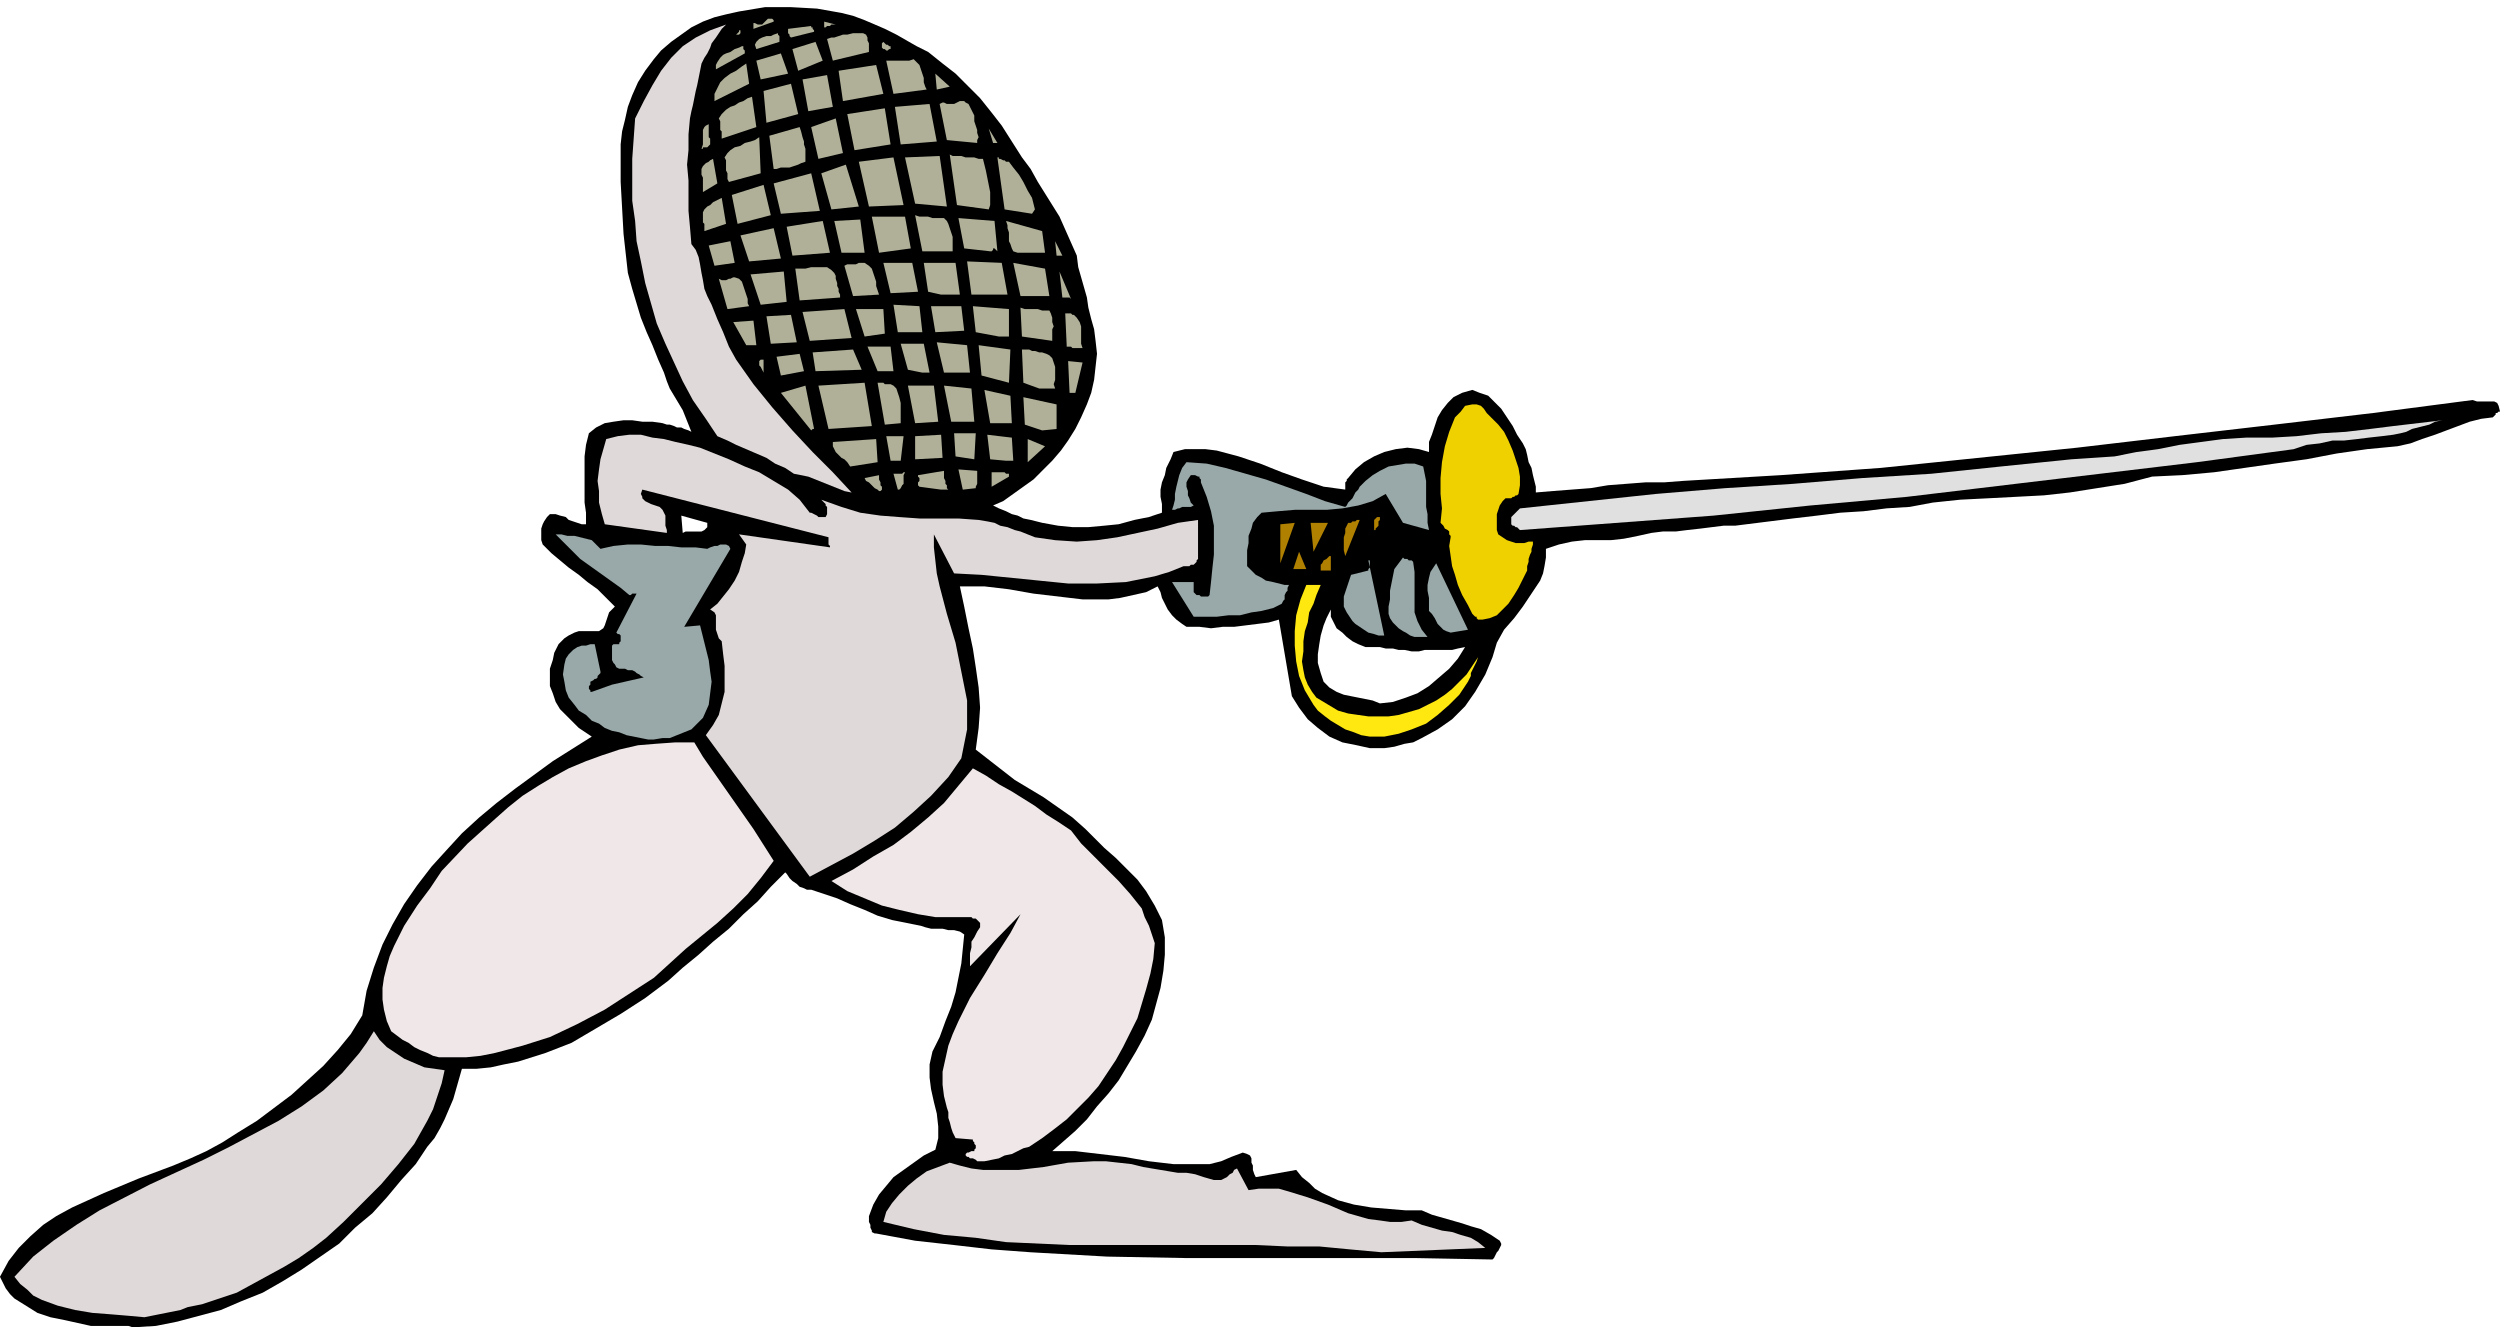
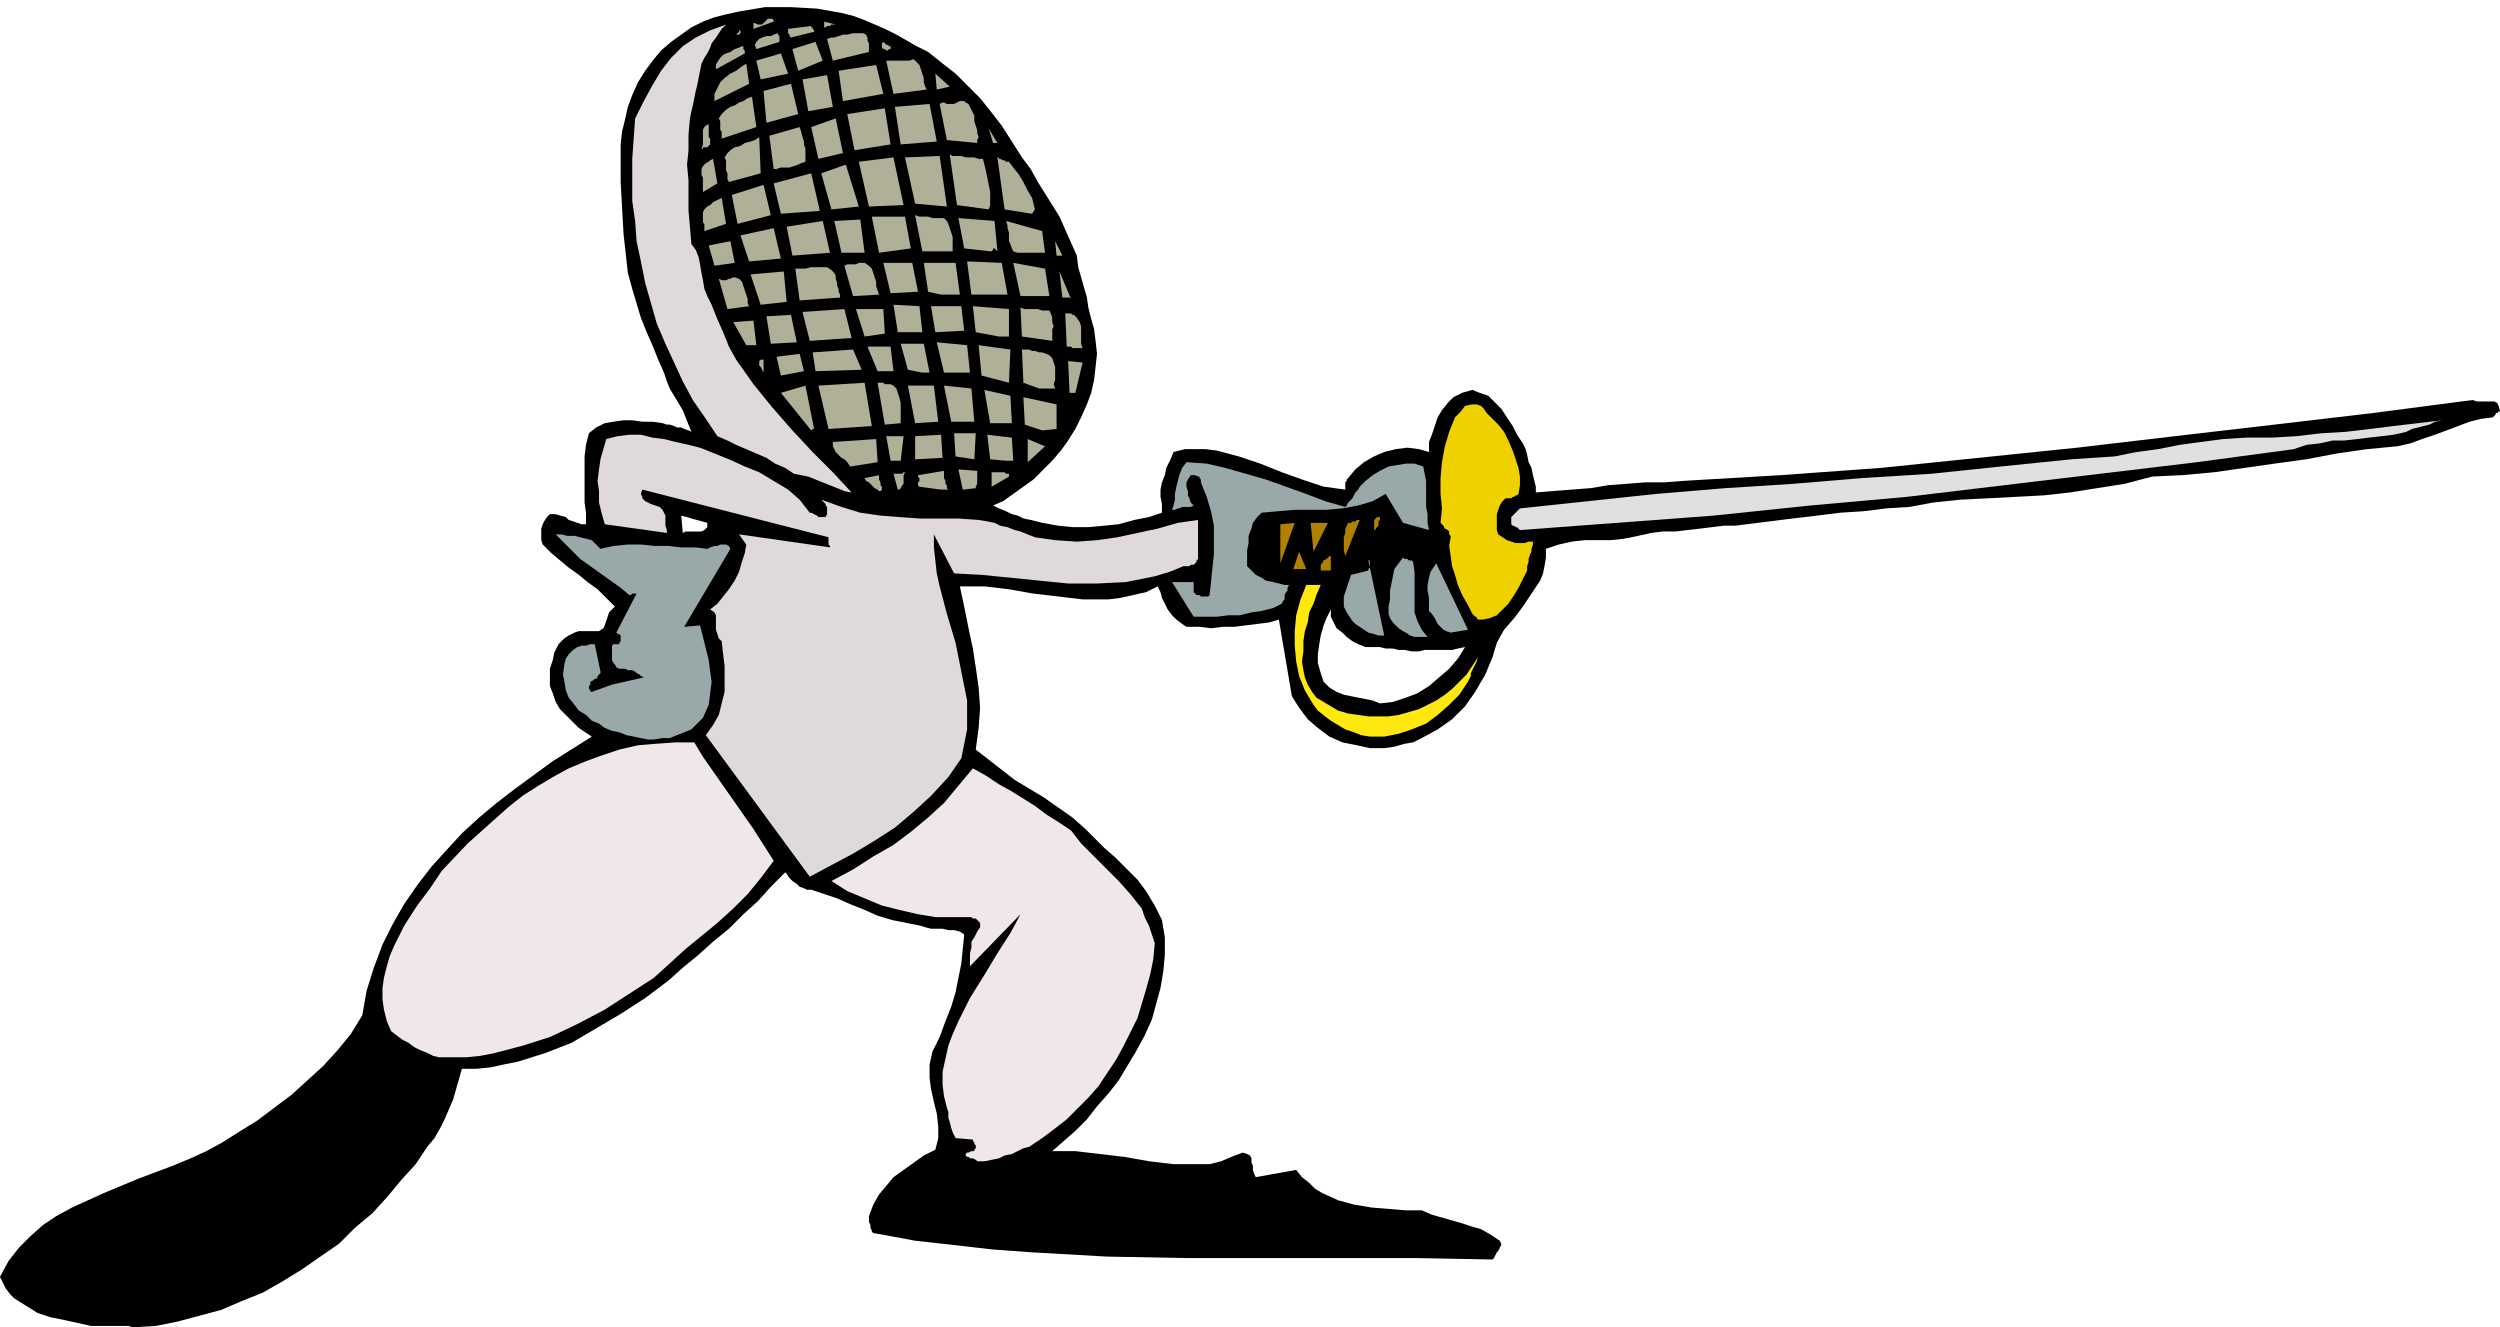
<svg xmlns="http://www.w3.org/2000/svg" fill-rule="evenodd" height="3.063in" preserveAspectRatio="none" stroke-linecap="round" viewBox="0 0 1732 919" width="5.769in">
  <style>.pen1{stroke:none}.brush2{fill:#e0d9d9}.brush4{fill:#99a8a8}.brush9{fill:#b0b099}</style>
  <path class="pen1" d="m92 919 16-1 15-3 15-4 15-4 14-6 15-6 14-8 13-8 13-9 13-9 11-11 12-10 10-11 10-12 10-11 8-12 5-6 4-7 3-6 3-7 3-7 2-7 2-7 2-7h10l10-1 9-2 10-2 19-6 18-7 17-10 17-10 17-11 16-12 10-9 11-9 10-9 11-9 10-10 10-9 9-10 10-10 1 1 2 3 2 2 3 2 2 2 3 1 2 1h3l9 3 9 3 9 4 10 4 9 4 10 3 10 2 10 2 3 1 4 1h8l4 1h4l4 1 3 2-1 10-1 10-2 10-2 10-3 10-4 10-4 11-5 10-2 9v9l1 8 2 9 2 8 1 9v8l-2 8-8 4-7 5-7 5-7 5-5 6-5 6-4 7-3 8v4l1 2v2l1 2v1l2 1h1l27 5 27 3 26 3 27 2 53 3 54 1h159l54 1 1-1 1-2 1-2 1-1 1-2 1-2v-1l-1-2-6-4-7-4-7-2-6-2-7-2-7-2-7-2-7-3h-11l-12-1-12-1-12-2-11-3-11-5-5-3-4-4-5-4-4-5-28 5-1-2-1-3v-3l-1-2v-3l-1-2-2-1-3-1-8 3-7 3-8 2h-25l-17-2-17-3-17-2-17-2h-16l8-7 8-7 8-8 7-9 8-9 7-9 6-10 6-10 6-11 5-11 3-11 3-11 2-12 1-11v-12l-2-12-5-10-6-10-6-8-8-8-7-7-8-7-7-7-6-6-9-8-10-7-10-7-10-6-10-6-9-7-9-7-9-7 2-15 1-14-1-14-2-14-2-13-3-14-3-15-3-14h17l17 2 17 3 17 2 17 2h18l8-1 9-2 9-2 8-4 2 4 1 4 2 4 2 4 3 4 3 3 4 3 3 2h9l8 1 8-1h8l8-1 8-1 8-1 7-2 9 53 5 8 6 8 7 6 8 6 9 4 10 2 9 2h10l7-1 7-2 6-1 6-3 11-6 10-7 9-9 7-10 7-12 5-12 3-10 5-9 7-8 6-8 6-9 6-9 2-5 1-5 1-6v-6l9-3 9-2 9-1h18l9-1 10-2 9-2 8-1h9l8-1 9-1 8-1 8-1h8l8-1 16-2 16-2 17-2 16-2 16-1 16-2 16-1 16-3 19-2 20-1 19-1 19-1 18-2 19-3 19-3 19-5 21-1 22-2 21-3 21-3 22-3 21-4 21-3 21-2 9-2 8-3 9-3 8-3 8-3 8-3 8-2 8-1 1-1 1-1v-1h1l1-1h1l-1-4-1-2-2-1h-12l-3-1-69 9-68 8-69 8-68 8-68 7-68 7-69 5-68 4-13 1h-13l-13 1-13 1-12 2-13 1-13 1-12 1v-4l-1-4-1-4-1-5-2-4-1-5-1-4-2-4-4-6-3-6-4-6-4-6-5-5-4-4-6-2-5-2-7 2-6 3-4 4-4 5-3 5-2 6-2 6-2 5v7l-7-2-8-1-8 1-8 2-7 3-7 4-6 5-5 6-1 1v1l-1 1v5l-15-2-15-5-14-5-15-6-15-5-15-4-8-1h-14l-8 2-2 5-3 6-1 5-2 5-1 5v5l1 5v6l-9 3-10 2-11 3-10 1-11 1h-11l-10-1-11-2-4-1-4-1-5-1-4-2-4-1-4-2-5-2-4-2 7-3 7-5 7-5 7-5 7-7 6-6 6-7 5-7 5-8 4-8 4-9 3-8 2-9 1-9 1-9-1-9-1-8-2-7-2-8-1-7-2-7-2-7-2-7-1-8-4-9-4-9-4-9-5-8-5-8-5-8-5-9-6-8-7-11-7-11-7-9-8-10-8-8-9-9-9-7-10-8-8-4-7-4-7-4-8-4-7-3-7-3-8-3-8-2-17-3-18-1h-18l-18 3-9 2-8 2-8 3-8 4-7 5-7 5-7 6-5 6-6 8-5 8-4 9-3 8-2 9-2 8-1 9v26l1 18 1 18 2 18 1 9 3 11 3 10 3 10 4 10 4 9 4 10 4 9 2 6 2 5 3 5 3 5 3 5 2 5 2 5 2 5-2-1-3-1-2-1h-3l-2-1-3-1h-2l-3-1-7-1h-7l-7-1h-6l-7 1-6 1-6 3-5 4-2 8-1 8v32l1 7v8h-3l-3-1-3-1-3-1-2-2-4-1-3-1h-4l-2 2-2 3-1 2-1 3v8l1 3 6 6 6 5 6 5 7 5 6 5 7 5 6 6 6 6-2 2-2 2-1 3-1 3-1 3-1 2-3 2h-14l-3 1-4 2-3 2-2 2-2 2-3 6-1 5-2 6v12l2 5 2 6 3 5 3 3 2 2 3 3 2 2 3 3 3 2 3 2 3 2-27 17-26 19-13 10-12 10-12 11-11 12-10 11-10 13-9 13-8 14-7 14-6 16-5 16-3 17-8 13-9 11-10 11-11 10-11 10-12 9-12 9-13 8-11 7-11 6-11 5-12 5-24 9-24 10-11 5-11 5-11 6-9 6-9 8-8 8-7 9-6 11 2 4 2 4 3 4 3 3 8 5 8 5 9 3 10 2 9 2 9 2h26l3 1zm381-550 2-1h11l2-1 2-2v-3l-18-5 1 12zm483 118 9-1 9-3 8-3 8-5 7-6 7-6 6-7 5-8-5 1-4 1h-19l-4 1h-5l-5-1h-4l-4-1h-5l-4-1h-10l-5-2-4-2-4-3-3-3-4-3-2-4-2-4v-5l-3 6-2 5-2 7-1 6-1 7v6l2 7 2 6 4 4 5 3 5 2 5 1 5 1 5 1 5 1 5 2z" style="fill:#000" />
-   <path class="pen1 brush2" d="m100 912 5-1 5-1 5-1 5-1 5-1 5-2 5-1 5-1 12-4 12-4 11-6 11-6 11-6 10-6 10-7 9-7 12-11 13-13 13-13 12-14 11-14 9-16 4-8 3-9 3-9 2-9-7-1-7-1-7-3-7-3-6-4-6-4-5-5-4-6-5 8-5 7-6 7-6 7-13 12-15 11-16 10-17 9-17 9-18 9-37 17-35 18-16 10-16 11-14 11-13 14 4 5 5 4 4 4 6 3 11 4 12 3 12 2 13 1 12 1 11 1zm857-45 72-3-5-4-5-3-7-2-6-2-7-1-7-2-7-2-7-3-7 1h-8l-7-1-8-1-14-4-14-6-14-5-13-4-7-2h-14l-7 1-8-15-2 1-1 2-2 1-2 2-2 1-2 1h-5l-7-2-6-2-6-1h-6l-6-1-6-1-6-1-6-1-8-2-9-1-9-1h-8l-18 1-17 3-17 2h-25l-8-1-8-2-7-2-8 3-8 3-7 5-6 5-6 6-5 6-4 6-2 7 21 5 21 4 22 2 21 3 44 2h129l22 1h22l21 2 22 2z" />
  <path class="pen1" d="M677 804h5l5-1 5-1 4-2 5-1 4-2 4-2 4-1 9-6 8-6 9-7 7-7 8-8 7-8 6-9 6-9 5-9 5-10 5-10 3-10 3-10 3-11 2-10 1-11-2-6-2-6-3-6-2-6-8-10-8-9-8-8-9-9-9-9-7-9-9-6-8-5-8-6-8-5-8-5-9-5-9-6-9-5-10 12-10 12-11 10-12 10-12 9-14 8-14 9-15 8 11 7 12 5 12 5 12 3 13 3 12 2h25l1 1h2l1 1 1 1 1 1v3l-2 3-2 4-2 3v4l-1 4v9l35-36-7 13-9 14-9 15-10 16-4 8-4 8-4 9-3 8-2 9-2 9v9l1 8 1 4 1 4 1 3v4l1 3 1 4 1 3 2 4 12 1v1l1 1v1l1 1v2l-1 1v1h-2l-2 1h-1l-1 1v1l1 1h1l1 1h2l2 1 1 1zm-373-72h19l10-1 10-2 19-5 19-6 19-9 19-10 17-11 17-11 11-10 11-10 11-9 11-9 11-10 10-10 9-11 9-12-7-11-7-11-7-10-7-10-7-10-7-10-7-10-6-10h-13l-14 1-12 1-13 3-12 4-11 4-12 5-11 6-10 6-11 7-10 8-9 8-19 17-18 19-8 12-9 12-9 14-7 14-3 7-2 7-2 8-1 7v8l1 7 2 8 3 7 4 3 4 3 4 2 4 3 4 2 5 2 4 2 4 1z" style="fill:#f0e8e8" />
  <path class="pen1 brush2" d="m561 607 15-8 15-8 15-9 14-9 13-11 12-11 12-13 9-13 2-10 2-10v-20l-4-20-4-20-6-20-5-19-2-9-1-9-1-9v-9l14 27 19 1 20 2 20 2 20 2h20l20-1 10-2 10-2 10-3 10-4h4l1-1h2l1-1 1-1v-1l1-1v-27l-14 2-14 4-14 3-14 3-14 2-14 1-15-1-14-2-5-2-5-2-4-1-5-2-5-1-4-2-5-1-6-1-14-1h-27l-14-1-13-1-14-2-13-4-14-5 1 1 1 1 1 1v1l1 1v5l-1 2h-5l-1-1-2-1-2-1h-1l-7-9-8-7-10-6-10-6-10-4-11-5-10-4-10-4-8-2-9-2-8-2-8-1-8-2h-8l-8 1-8 2-2 7-2 7-1 7-1 8 1 7v8l2 8 2 7 43 6v-2l-1-3v-7l-1-2-1-2-2-2-3-1-3-1-2-1-2-1-2-2v-1l-1-2 1-3 129 33v5l1 1v1l-63-9 5 7-1 6-2 6-2 7-3 6-4 6-4 5-4 5-5 4 3 2 1 2v10l1 3 1 3 2 2 1 9 1 8v18l-2 8-2 8-4 7-5 7 72 98z" />
  <path class="pen1 brush4" d="M449 512h4l6-1h5l5-2 5-2 5-2 4-4 4-4 4-9 1-8 1-8-1-7-1-8-2-8-2-8-2-8-11 1 32-54-1-2-2-1h-4l-2 1h-2l-3 1-2 1-8-1h-10l-9-1h-9l-10-1h-9l-10 1-9 2-3-3-3-3-4-1-4-1-4-1h-5l-4-1h-4l5 5 6 6 6 6 7 5 7 5 7 5 7 5 6 5h1l1-1h3l-14 27 1 1h1l1 1v4l-1 1v1h-4l-1 1v10l1 2 1 1 1 2 2 1h4l2 1h3l2 1 1 1 2 1 1 1 2 1-22 5-14 5h-1v-1l-1-1v-2l1-1v-2l2-1 1-1h1l1-1v-1l1-1 1-1v-1l-4-19h-3l-3 1h-3l-3 1-3 2-3 3-2 3-1 4-1 7 1 5 1 6 2 5 4 5 3 4 5 3 4 4 5 2 4 3 5 2 5 1 5 2 5 1 5 1 5 1z" />
  <path class="pen1" style="fill:#ffe80f" d="M949 510h10l10-2 9-3 10-4 8-6 8-7 7-7 6-9 1-2 1-2v-2l1-2 1-2 1-2 1-2 1-3-4 6-4 6-5 5-5 5-5 4-6 4-6 3-6 3-7 2-7 2-7 1h-14l-7-1-7-1-7-2-5-3-5-3-5-3-3-4-3-5-2-5-1-5-1-6 1-7v-7l1-7 2-6 1-7 3-6 2-6 3-7h-10l-4 10-3 11-1 11v10l1 11 2 10 4 10 6 10 3 4 5 4 4 3 5 3 5 3 6 2 5 2 6 1z" />
  <path class="pen1 brush4" d="M980 441h9l-4-5-3-6-2-6v-28l-1-7-1-1h-2l-1-1h-2l-1-1-3 4-3 4-1 5-1 5-1 5v6l-1 5v5l1 3 2 3 2 2 2 2 3 2 2 1 3 2 3 1zm-25-1h4l-11-52h1v5l-1 1v1l-12 3-1 3-1 3-1 3-1 3-1 3v7l2 4 2 3 2 3 2 2 3 2 3 2 3 2 4 1 3 1zm50-2 12-2-22-46-2 3-2 3-1 4-1 5v4l1 5v9l2 2 2 3 1 2 1 2 2 2 2 2 2 1 3 1z" />
  <path class="pen1" style="fill:#f0d100" d="m1027 429 5-1 5-2 4-4 4-4 4-6 3-5 3-6 3-6v-3l1-3v-2l1-3 1-2v-2l1-3v-2h-3l-3 1h-6l-3-1-3-1-3-2-3-2-1-3v-11l1-3 1-3 2-3 2-2h4l1-1h1l1-1h1l1-1 1-6v-6l-1-6-2-6-2-6-3-7-3-6-4-5-3-3-2-2-3-3-2-3-2-2-3-1h-3l-5 1-3 4-4 4-2 5-2 5-3 10-2 11-1 11v11l1 10-1 10 1 1 1 1 1 2 2 1 1 1v2l1 1v1l-1 6 1 7 1 7 2 6 2 7 3 7 4 7 3 6 1 1 1 1h1v1l1 1h3z" />
  <path class="pen1 brush4" d="M827 427h16l8-1h8l8-2 7-1 8-2 6-3 1-2 1-1v-3l1-2 1-1v-2l1-2h-3l-4-1-4-1-5-1-3-2-4-2-3-3-3-3v-11l1-5v-5l2-5 1-4 3-4 3-3 11-1 12-1h22l11-1 11-2 10-3 9-5 12 20 18 5-1-5v-6l-1-5v-18l-1-5-1-5-6-2h-6l-6 1-6 1-6 3-5 3-5 4-4 4-1 2-2 2-1 2-1 2-2 2-1 1-1 2-1 1-14-4-13-5-14-5-14-5-14-4-14-4-13-3-14-1-3 4-2 5-1 4-1 4-1 5v4l-1 4-1 3h2l2-1h1l2-1h6l2-1-2-2-1-3-1-2v-3l-1-3v-3l1-2 2-3h3l2 1h1v1l1 1v2l4 10 3 10 2 10v20l-1 9-1 10-1 9-1 1h-5l-1-1h-2l-1-1-1-1v-7h-15l15 24z" />
  <path class="pen1" d="M915 395h7v-10h-1l-1 1-1 1-2 1-1 2-1 1v4zm-19-1h9l-5-12-4 12zm-18-3-2-19 2 19zm9-1 10-28-10 1v27zm45-5 10-25h-2l-1 1h-2l-1 1h-2l-1 2-1 2v3l-1 3v9l1 4zm-22-3 10-20h-12l2 20zm42-15h1v-1l1-1 1-1v-3l1-1v-2h-2l-1 1-1 1v7z" style="fill:#b08000" />
  <path class="pen1" style="fill:#e0e0e0" d="m1053 367 67-5 67-5 67-7 67-6 67-8 67-8 67-8 67-9 9-3 9-1 9-2h8l9-1 8-1 9-1 8-1 5-1 4-1 4-2 4-1 4-1 4-1 4-2 5-1-17 2-17 2-16 2-17 2-17 1-17 2-17 1h-18l-16 1-15 2-15 2-15 3-15 2-15 3-15 1-15 1-49 5-48 5-48 3-48 4-47 3-48 4-47 5-47 5-2 2-1 1-1 1-1 1-1 1v5l1 1h1l1 1h1l1 1 1 1z" />
  <path class="pen1 brush9" d="M624 347h3-3zm14 0h12-12z" />
  <path class="pen1 brush2" d="m590 341-13-14-14-14-14-15-14-16-13-16-12-17-5-9-4-10-4-9-4-10-3-6-2-5-1-6-1-5-1-6-1-5-2-5-3-4-1-12-1-11v-21l-1-11 1-10V93l1-11 1-5 1-4 1-5 1-5 1-4 1-5 1-5 1-5 2-4 2-3 2-4 1-3 3-4 2-3 2-3 3-3-11 4-10 5-9 6-8 8-7 9-6 10-6 11-6 12-1 14-1 14v29l2 14 1 14 3 14 3 15 4 14 4 14 6 14 6 13 6 13 7 13 9 13 8 12 7 3 6 3 7 3 7 3 7 3 6 4 7 3 6 4 5 1 5 1 5 2 5 2 5 2 5 2 5 2 5 1z" />
  <path class="pen1 brush9" d="M609 340h1l1-1v-2l-1-1v-2l-1-2v-3l-10 2 1 2 2 1 1 1 1 1 1 1 1 1 2 1 1 1zm13-1h1l1-1 1-2 1-1v-6l1-2h-1l-1 1h-6l3 11zm30 0h5l-1-1v-2l-1-1v-2l-1-2v-5l-18 3v1l1 1v2l-1 1v2l1 1 15 2zm15 0 9-1v-1l1-2v-9l-13-1 3 14zm20-2 12-7v-2h-2l-1-1h-9v10zm-98-14 19-3-1-16-30 2v3l1 2 1 2 2 2 2 2 2 1 2 2 2 3zm123-3 12-11-12-5v16zm-95-1h7l2-17h-12l3 17zm80 0h5l-1-16-17-2 2 17 11 1zm-63-1 19-1-1-16-18 1v16zm41 0 1-18h-15l1 16 13 2zm-113-20 1-1h1l-6-30-17 5 21 26zm160 0 10-1v-17l-23-5 1 19 12 4zm-148-1 30-2-5-30-32 2 7 30zm39-3 11-1v-14l-1-4-1-3-1-3-2-2-2-1h-4l-1-1h-4l5 29zm21-1 16-1-3-25h-18l5 26zm52 0h15l-1-19-18-4 4 23zm-27-1h16l-2-23-19-2 5 25zm86-20 5-21-10-1 1 22h4zm-25-3h11l-1-3 1-3v-9l-1-3-1-3-2-2-2-1-3-1h-2l-3-1h-2l-2-1h-5l1 23 11 4zm-21-4 1-23-22-3 2 21 19 5zm-170-5v-11h-2l-1 1v3l1 1 1 2 1 2v2zm12 0 16-3-3-12-16 2 3 13zm98-2h5l-4-20h-16l5 18 10 2zm15 0h18l-2-19-21-2 5 21zm-89-1 32-1-6-14-28 2 2 13zm43 0h11l-2-17h-16l7 17zm136-16h6l-1-3v-12l-1-3-2-3-2-2h-1l-1-1h-4l1 22v1h3l1 1h1zm-227-2h7l-2-17-14 1 9 16zm17-1 18-1-4-19-17 1 3 19zm27-2 29-2-5-20-29 2 5 20zm168 0v-8l1-2-1-3v-3l-1-3-1-2h-5l-3-1h-9l-3-1 1 20 21 3zm-130-3 14-2-1-17h-19l6 19zm93 0h7v-19l-25-2 2 18 16 3zm-70-3h17l-2-18-18-1 3 19zm26 0 20-1-2-17h-21l3 18zm-144-16 15-2-1-2v-3l-1-3-1-3-1-3-1-3-2-2-3-1h-1l-2 1h-1l-2 1h-3l-2-1 6 21zm23-3 18-2-2-21-23 2 7 21zm27-3 28-2v-2l-1-2v-2l-1-2v-2l-1-3v-2l-1-2-2-2-3-2h-11l-4 1h-7l3 22zm188-1-8-19 2 18h5l1 1zm-151-2 18-1-1-3-1-3v-3l-1-3-1-3-1-3-2-2-3-2h-4l-2 1h-6l-2 1 6 21zm116 0h20l-3-19-22-4 5 23zm-55-1h13l-3-22h-22l3 20 9 2zm21 0h25l-4-22-24-1 3 23zm-56-1 19-1-4-20h-20l5 21zm-122-19 14-2-3-15-15 3 4 14zm24-3 22-2-5-21-23 5 6 18zm30-4 26-2-5-22-25 4 4 20zm183 0h4l-5-10 1 10zm-149-2h16l-3-23-18 1 5 22zm136 0h5l-2-15-25-7 1 3v2l1 3v6l1 2 1 3 1 2 3 1h14zm-110 0 22-3-4-22h-23l5 25zm30-1h21v-10l-1-3-1-3-1-3-1-2-2-2h-8l-3-1h-6l-3-1 5 25zm47 0h1l1-1v-1h1l1 1 1 1-2-21-25-2 4 21 18 2zm-198-14 15-5-3-18-2 1-2 1-2 1-2 2-2 1-2 2-1 2v7l1 1v5zm23-5 23-6-5-21-22 7 4 20zm30-7 27-2-6-26-26 7 5 21zm174 0 2-3-1-4-1-4-3-5-3-6-3-5-4-5-3-4h-2l-1-1h-1l-2-1h-1v-1h-1l5 36 19 3zm-139-3 19-2-9-29-17 6 7 25zm109 0 1-3v-9l-1-5-1-5-1-5-1-4-1-4h-3l-3-1h-6l-3-1h-6l-2-1 5 35 22 3zm-83-2 24-1-7-33-24 3 7 31zm54 0-5-35-24 1 7 32 22 2zm-169-10 10-6-3-17-2 1-1 1-2 1-1 1-1 1-1 2v4l1 2v10zm18-7 22-6-1-25-3 2-3 1-4 1-3 2-4 1-3 2-2 2-2 3 1 2v7l1 2v4l1 2zm31-9h2l3-1h6l3-1 3-1 2-1 3-1v-9l-1-3v-2l-1-3-1-4-1-3-21 6 3 23zm31-7 17-4-5-24-17 6 5 22zm25-6 25-4-4-25-26 4 5 25zm-106-1h1v-1h3l1-1 1-1v-4l-1-1v-9l-2 1-1 1-1 2v10l-1 3zm138-3 25-2-5-26-24 2 4 26zm53-1v-2l1-2-1-3v-2l-1-3-1-3v-4l-1-2-1-2-1-2-1-2-2-1-1-1h-3l-2 1-2 1h-5l-2-1h-1l-2 1 5 25 21 2zm11 0h3l-6-10 3 10zm-188-3 24-8-3-21-3 1-3 2-3 1-3 2-3 1-3 2-3 3-2 3 1 2v6l1 1v5zm31-11 22-6-5-21-19 5 2 22zm29-8 17-3-4-22-17 3 4 22zm24-7 28-5-5-20-26 4 3 21zm-89 0 24-12-2-14-3 2-4 3-4 2-4 3-3 3-2 4-2 4v5zm124-5 23-3-1-2-1-3v-3l-1-3-1-3-1-3-2-2-2-2-3 1h-16l5 23zm30-3 9-2-10-9 1 11zm-122-7 19-4-5-14-17 5 3 13zm26-6 17-7-5-13-16 5 4 15zm-57-1 20-11v-2l-1-1v-2h-1l-2 1-3 1-3 2-3 1-2 1-2 2-2 3-1 2v3zm81-6 25-6v-6l-1-2v-2l-1-2-2-1h-7l-4 1h-3l-3 1-3 1h-2l-3 1 4 15zm-53-8 16-5v-4l-1-1v-1l-3 1-2 1h-3l-3 1-2 1-2 2-1 2 1 3zm88 0h1l1 1h1l1-1h1v-2h-1l-1-1h-1l-1-1-1-1-1 1v3l1 1zm-64-8 16-4v-1l-1-1v-1h-1v-1l-16 2v3l1 1v1l1 1zm-39-2h3l1-1v-2h-1v1l-1 1-1 1h-1zm13-4 14-5v-1l-1-1h-3l-1 1-1 1-1 1-1 1h-3l-2-1h-1v4zm49-1h1l1-1h2l1-1h3l-8-2v4z" />
</svg>